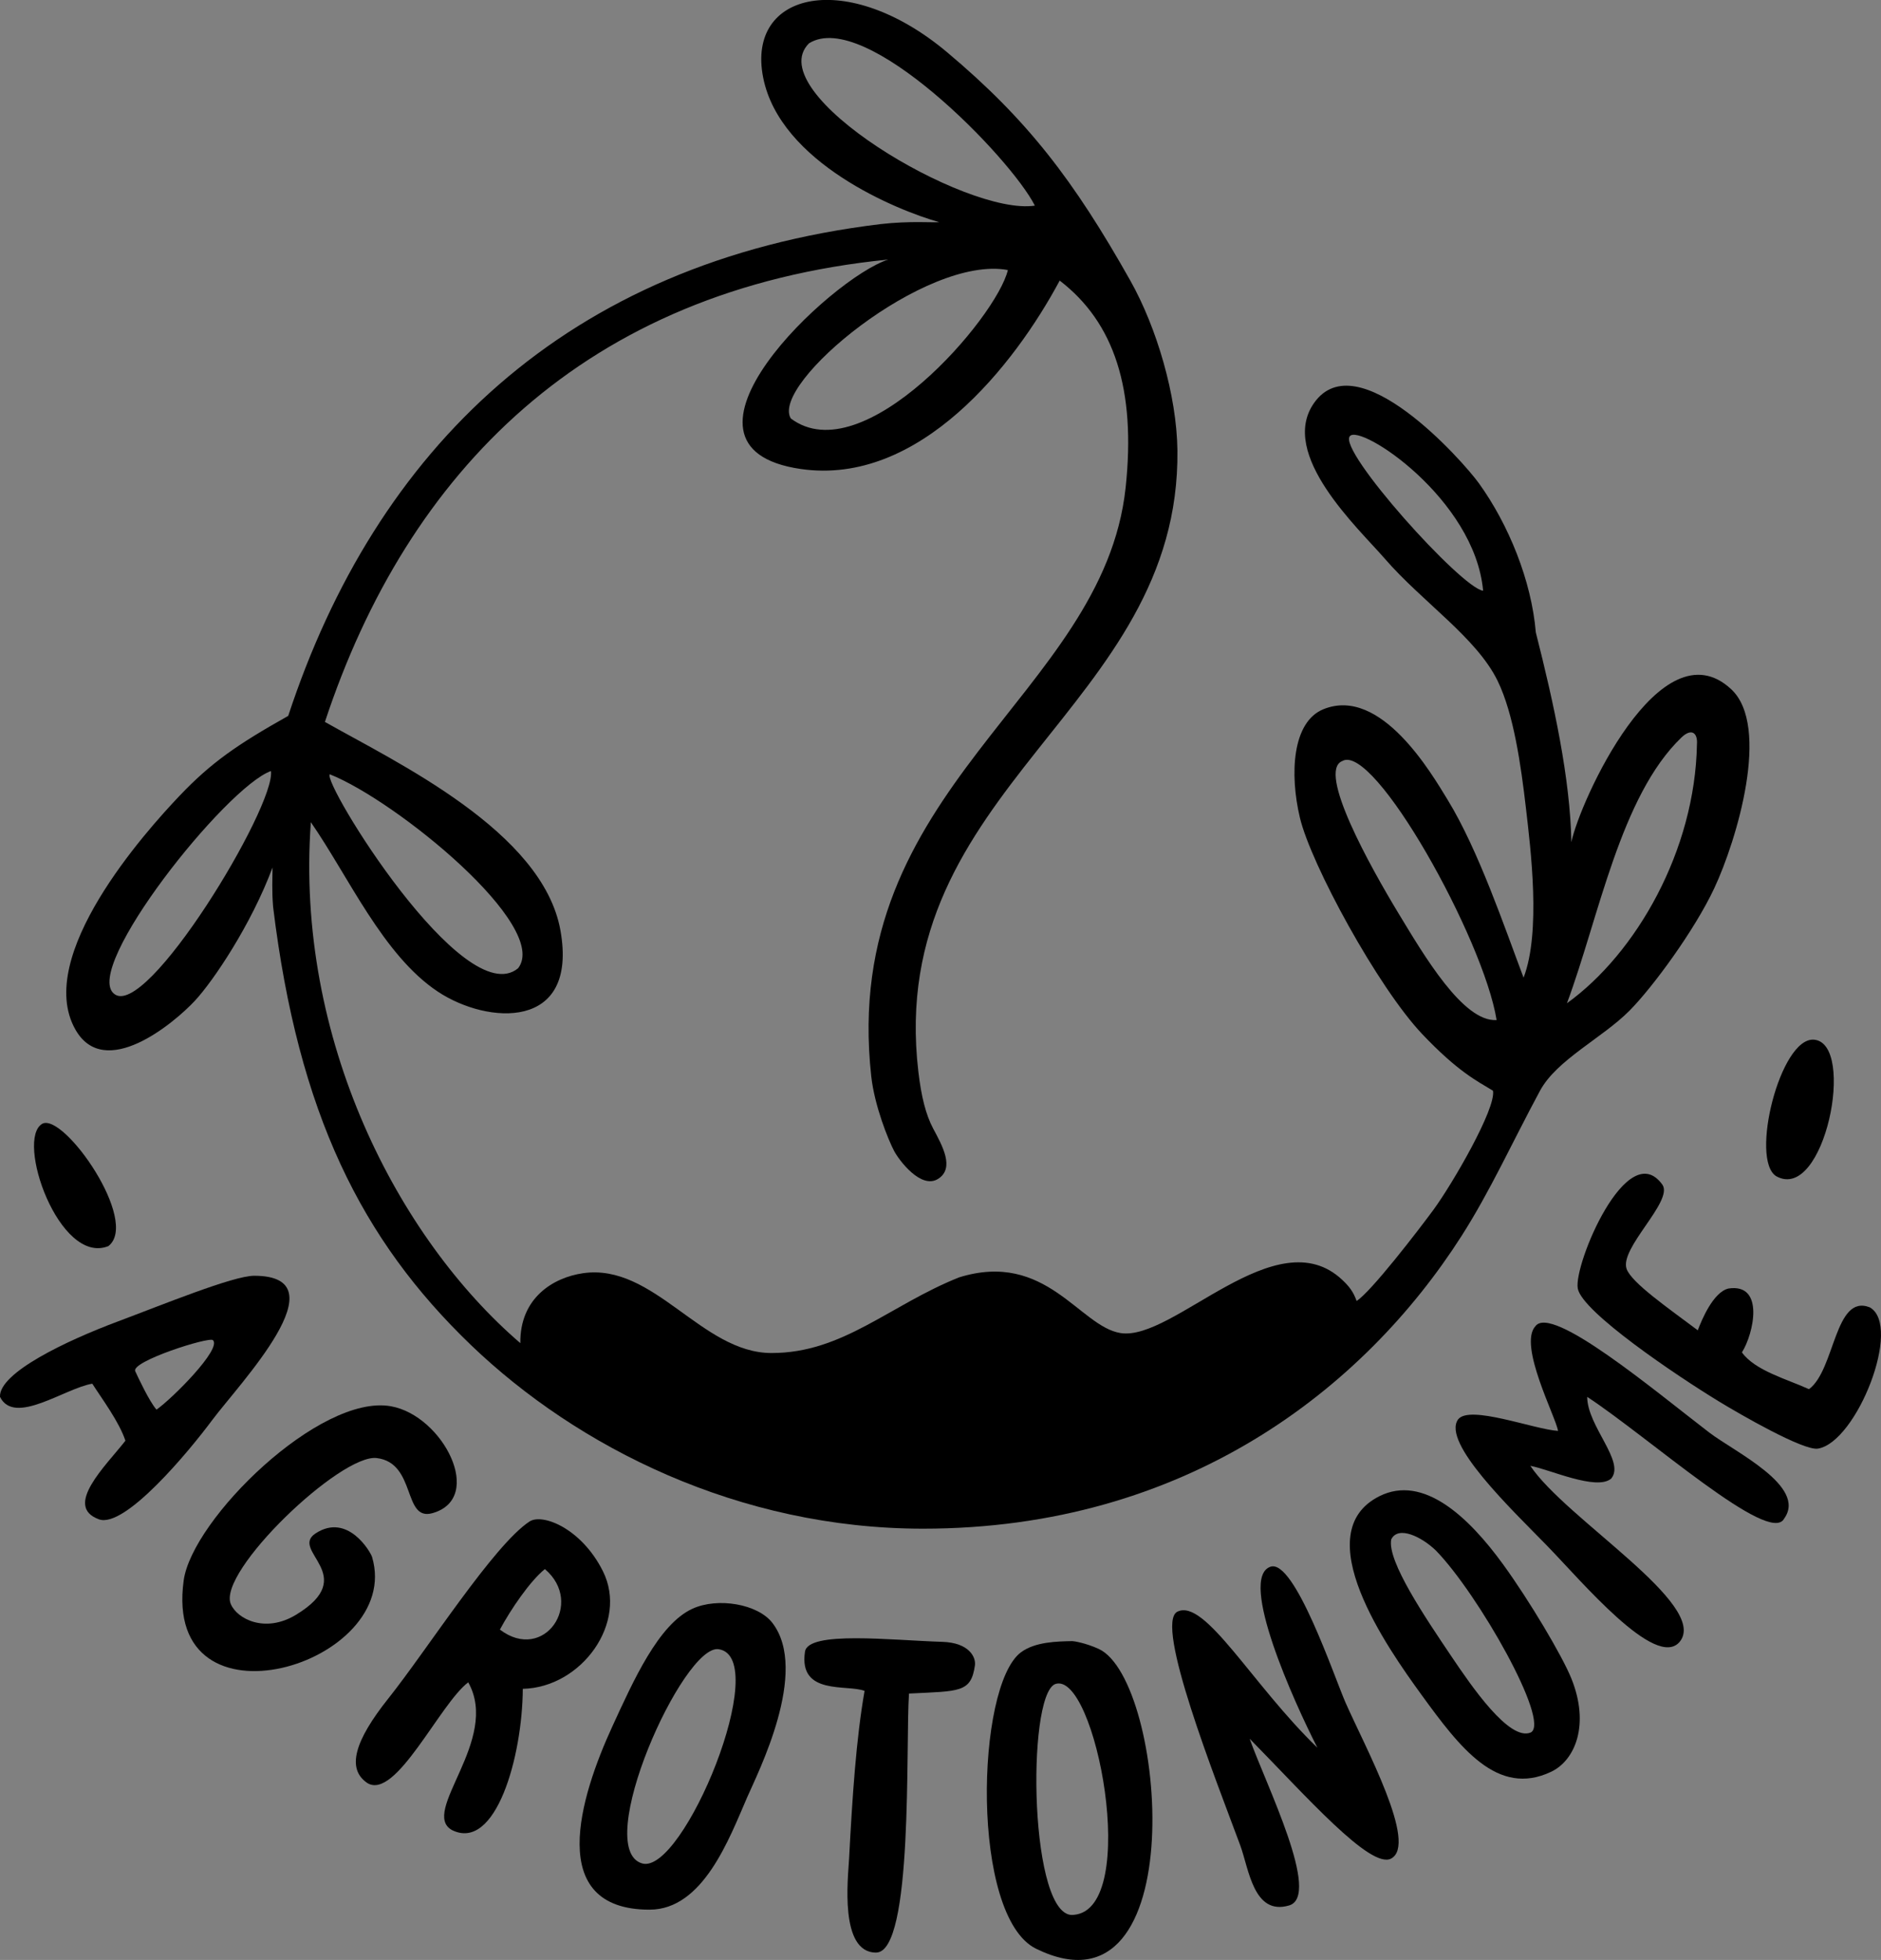
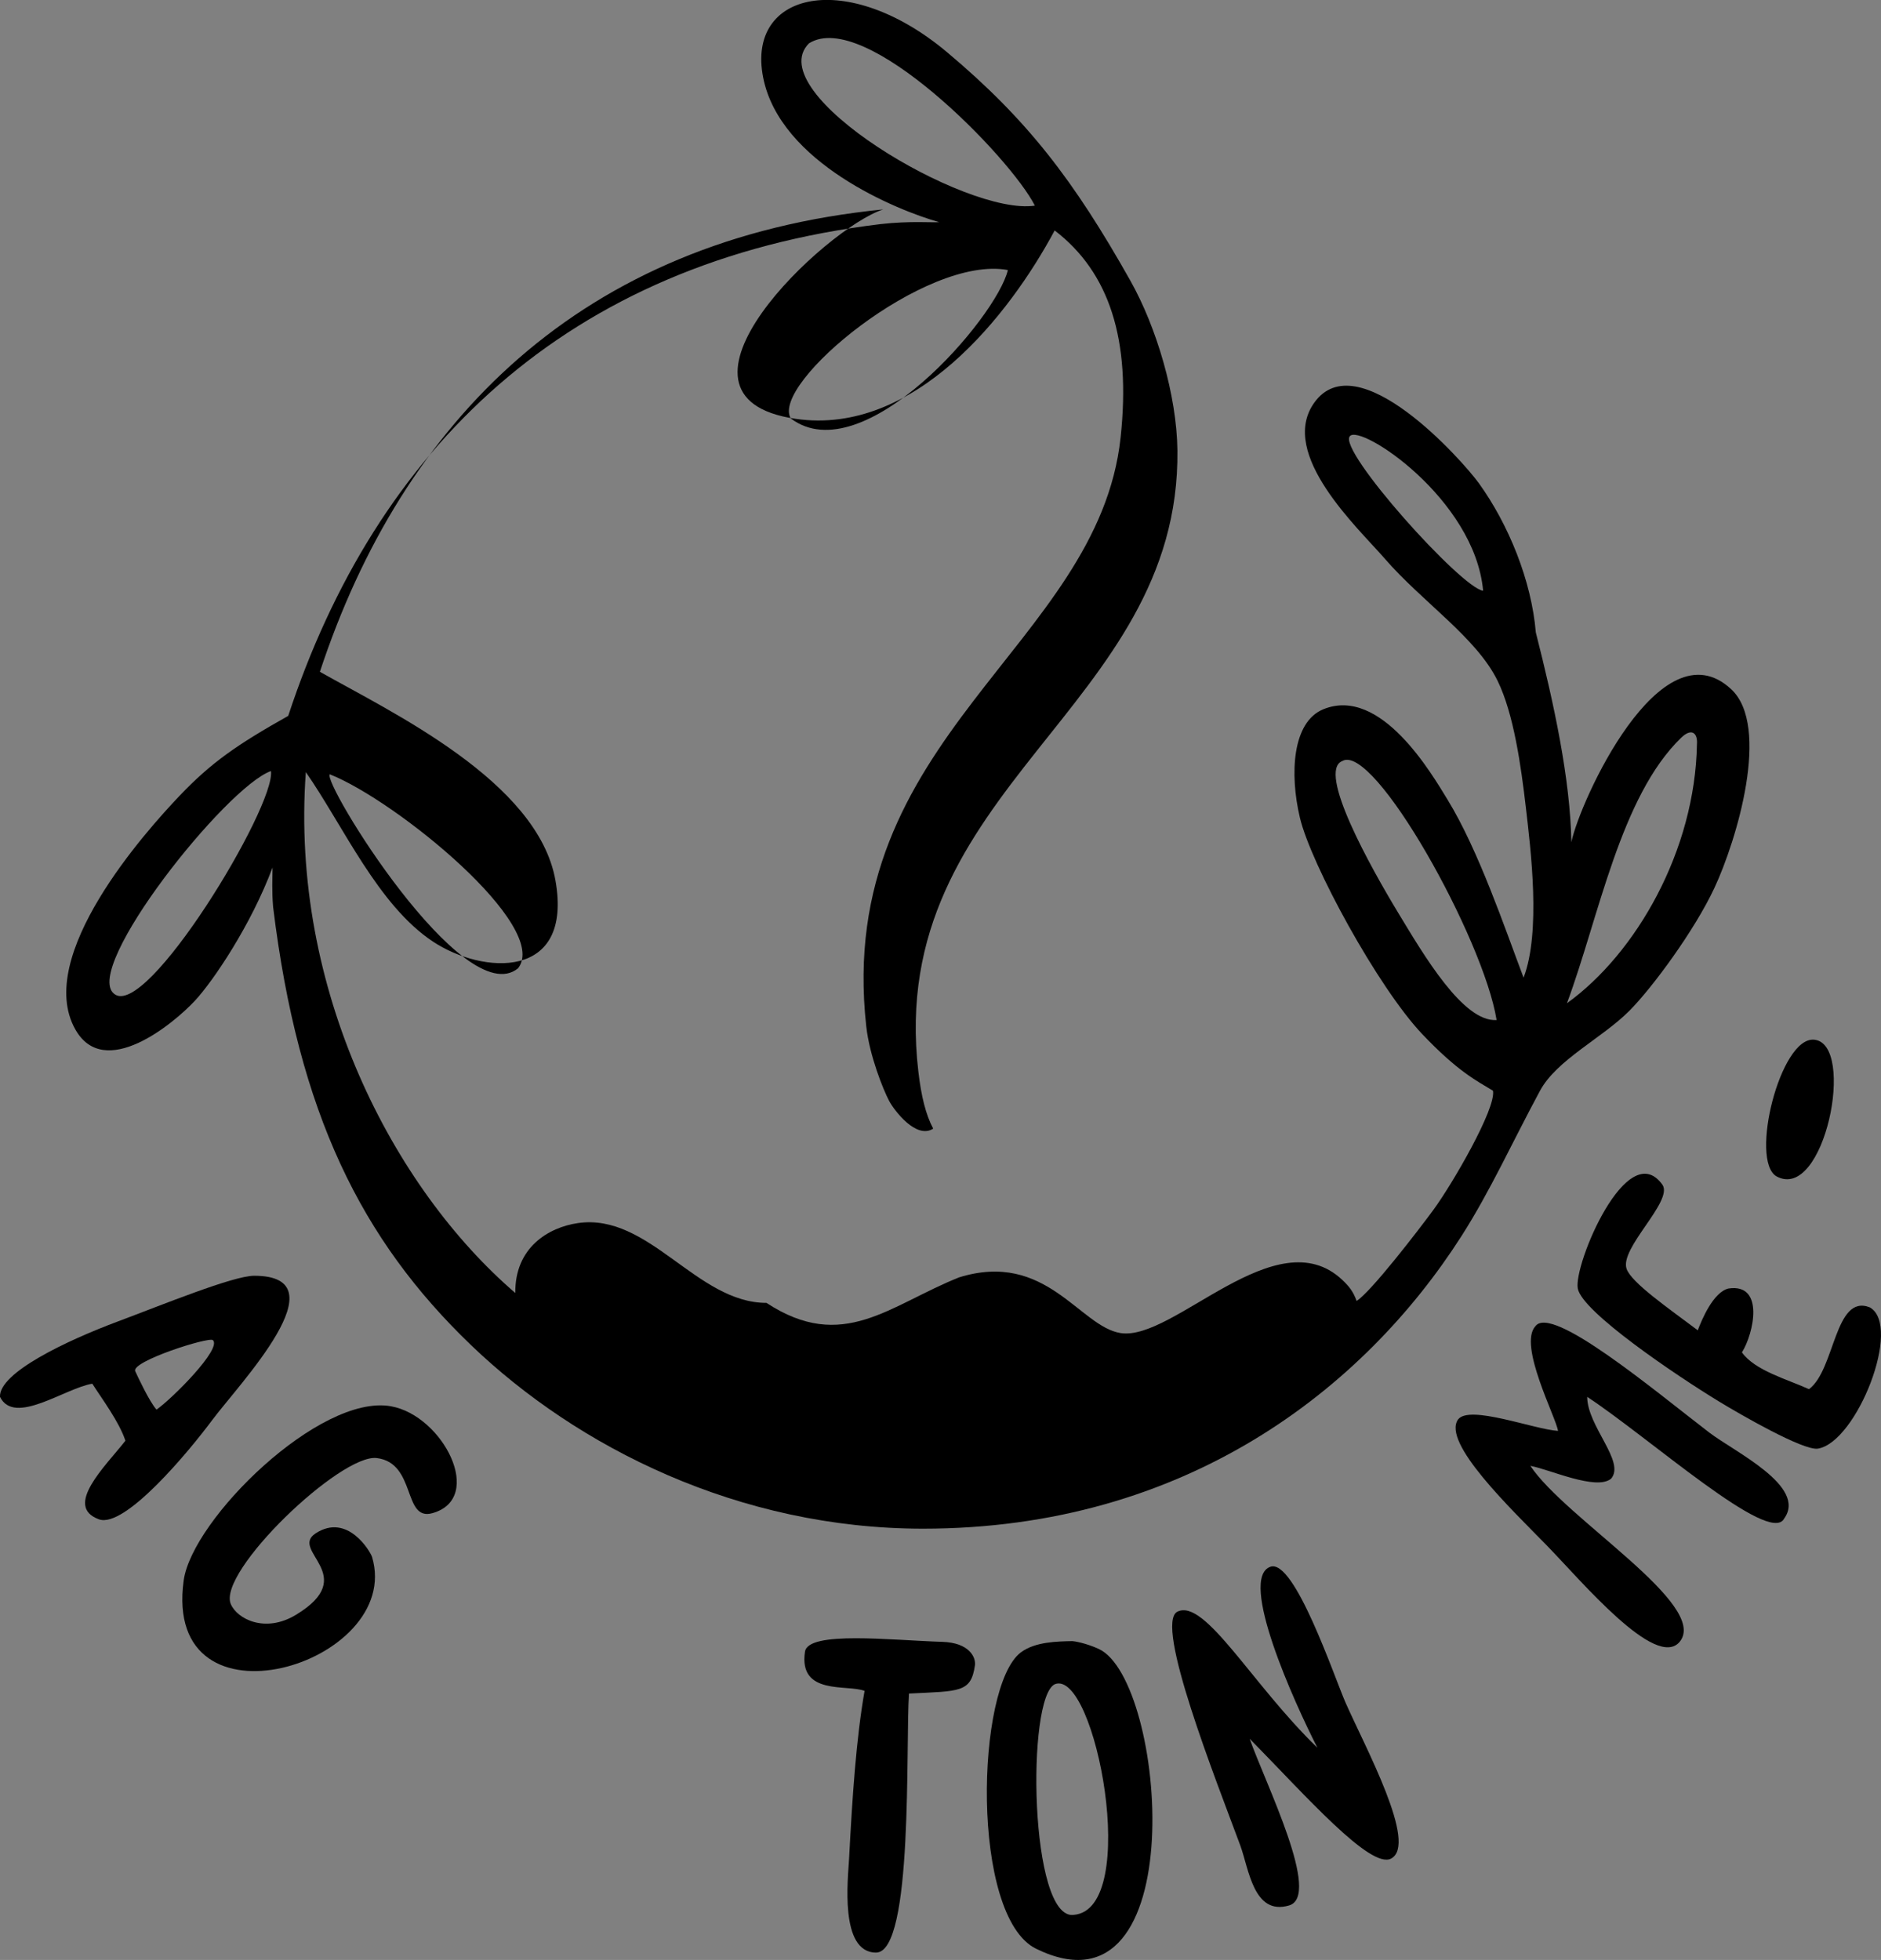
<svg xmlns="http://www.w3.org/2000/svg" version="1.1" id="Calque_1" x="0px" y="0px" viewBox="0 0 95.853 99.876" xml:space="preserve">
  <rect x="0" y="0" width="95.853" height="99.876" fill="#808080" stroke="none" />
-   <path fill-rule="evenodd" clip-rule="evenodd" d="M52.735,10.479c-1.25-2.469-8.656-10.062-11.51-8.271 C38.704,4.729,49.235,11.01,52.735,10.479z M48.877,65.092c4.438-1.375,6.137,2.516,8.23,2.84c2.699,0.42,7.929-5.88,11.293-2.711 c0.345,0.325,0.562,0.597,0.731,1.074c0.729-0.458,3.143-3.594,3.915-4.645c0.953-1.297,3.203-5.164,3.034-6.069 c-0.816-0.499-1.774-0.957-3.601-2.88c-2.256-2.375-5.679-8.664-6.24-11.04c-0.525-2.224-0.391-4.873,1.2-5.52 c2.935-1.194,5.54,3.328,6.325,4.607c1.58,2.574,2.917,6.541,3.875,9.072c0.893-2.322,0.362-6.553,0.12-8.64 c-0.251-2.167-0.623-4.802-1.44-6.48c-1.076-2.21-3.84-4.021-5.76-6.24c-1.318-1.523-5.43-5.308-3.6-7.92 c2.193-3.131,7.594,2.962,8.399,4.08c1.521,2.108,2.687,4.982,2.905,7.607c0.926,3.64,1.75,7.438,1.812,10.688 c0.417-2.042,4.541-11.154,8.146-7.792c2.021,1.885,0.286,7.682-0.863,10.137c-1.006,2.149-3.143,5.053-4.319,6.24 c-1.389,1.399-3.708,2.501-4.561,4.08c-1.403,2.601-2.533,5.106-3.996,7.397c-4.969,7.781-14.054,14.922-27.443,14.922 c-9.387,0-17.612-4.145-23.041-9.359c-5.574-5.355-8.797-11.801-10.08-22.32c-0.073-0.87-0.03-1.472-0.03-2.014 c-1.088,2.917-3.024,5.789-3.958,6.792c-1.072,1.151-4.603,4.096-6.091,1.461c-2.108-3.732,3.574-10.083,5.31-11.906 c1.616-1.697,2.934-2.608,5.538-4.073c4.454-13.546,14.126-23.126,30.192-25.061c1.486-0.172,2.674-0.067,2.979-0.099 c-2.125-0.594-8.105-3.02-8.968-7.365c-0.876-4.417,4.312-5.542,9.374-1.292c4.087,3.431,6.455,6.521,9.335,11.635 c1.343,2.384,2.365,5.85,2.4,8.64c0.162,13.182-14.908,17.168-13.2,31.68c0.146,1.243,0.375,2.182,0.756,2.896 c0.458,0.86,1.109,2.006,0.256,2.555c-0.875,0.562-2.003-0.953-2.246-1.413c-0.301-0.57-1-2.301-1.166-3.798 c-1.64-14.769,11.814-19.37,12.96-30c0.539-5.005-0.573-8.423-3.359-10.56c-2.3,4.297-7.144,10.481-13.2,9.6 c-7.629-1.11,1.568-9.753,4.465-10.672c-15.426,1.535-24.501,10.81-28.708,23.562c3.635,2.06,11.105,5.577,12.003,10.63 c0.911,5.126-3.721,4.788-6.24,3.12c-2.802-1.855-4.56-5.875-6.48-8.64c-0.806,11.073,4.456,21.203,10.675,26.546 c-0.029-2.316,1.691-3.344,3.188-3.562c3.625-0.531,6.049,4.066,9.611,4.066C42.957,68.952,45.325,66.509,48.877,65.092 M40.297,21.323c3.688,2.781,10.5-5.156,11.062-7.562C47.172,12.979,39.241,19.562,40.297,21.323z M75.578,30.104 c-0.427-4.698-6.279-8.531-6.792-7.875C68.161,22.948,74.473,29.979,75.578,30.104z M86.474,37.917 c0.042-0.562-0.27-0.833-0.792-0.334c-3.113,2.992-4.206,9.169-5.833,13.542C83.383,48.579,86.381,43.335,86.474,37.917z M68.401,38.782c-1.302,0.51,1.456,5.435,2.864,7.76c1.298,2.142,3.299,5.555,5,5.438C75.599,47.833,70.015,37.833,68.401,38.782z M5.811,50.64c1.623,1.38,8.237-9.536,7.997-11.349C11.516,40.104,4.186,49.328,5.811,50.64z M26.401,49.341 c1.657-2.133-6.212-8.543-9.593-9.883C16.391,39.833,23.641,51.625,26.401,49.341z" />
+   <path fill-rule="evenodd" clip-rule="evenodd" d="M52.735,10.479c-1.25-2.469-8.656-10.062-11.51-8.271 C38.704,4.729,49.235,11.01,52.735,10.479z M48.877,65.092c4.438-1.375,6.137,2.516,8.23,2.84c2.699,0.42,7.929-5.88,11.293-2.711 c0.345,0.325,0.562,0.597,0.731,1.074c0.729-0.458,3.143-3.594,3.915-4.645c0.953-1.297,3.203-5.164,3.034-6.069 c-0.816-0.499-1.774-0.957-3.601-2.88c-2.256-2.375-5.679-8.664-6.24-11.04c-0.525-2.224-0.391-4.873,1.2-5.52 c2.935-1.194,5.54,3.328,6.325,4.607c1.58,2.574,2.917,6.541,3.875,9.072c0.893-2.322,0.362-6.553,0.12-8.64 c-0.251-2.167-0.623-4.802-1.44-6.48c-1.076-2.21-3.84-4.021-5.76-6.24c-1.318-1.523-5.43-5.308-3.6-7.92 c2.193-3.131,7.594,2.962,8.399,4.08c1.521,2.108,2.687,4.982,2.905,7.607c0.926,3.64,1.75,7.438,1.812,10.688 c0.417-2.042,4.541-11.154,8.146-7.792c2.021,1.885,0.286,7.682-0.863,10.137c-1.006,2.149-3.143,5.053-4.319,6.24 c-1.389,1.399-3.708,2.501-4.561,4.08c-1.403,2.601-2.533,5.106-3.996,7.397c-4.969,7.781-14.054,14.922-27.443,14.922 c-9.387,0-17.612-4.145-23.041-9.359c-5.574-5.355-8.797-11.801-10.08-22.32c-0.073-0.87-0.03-1.472-0.03-2.014 c-1.088,2.917-3.024,5.789-3.958,6.792c-1.072,1.151-4.603,4.096-6.091,1.461c-2.108-3.732,3.574-10.083,5.31-11.906 c1.616-1.697,2.934-2.608,5.538-4.073c4.454-13.546,14.126-23.126,30.192-25.061c1.486-0.172,2.674-0.067,2.979-0.099 c-2.125-0.594-8.105-3.02-8.968-7.365c-0.876-4.417,4.312-5.542,9.374-1.292c4.087,3.431,6.455,6.521,9.335,11.635 c1.343,2.384,2.365,5.85,2.4,8.64c0.162,13.182-14.908,17.168-13.2,31.68c0.146,1.243,0.375,2.182,0.756,2.896 c-0.875,0.562-2.003-0.953-2.246-1.413c-0.301-0.57-1-2.301-1.166-3.798 c-1.64-14.769,11.814-19.37,12.96-30c0.539-5.005-0.573-8.423-3.359-10.56c-2.3,4.297-7.144,10.481-13.2,9.6 c-7.629-1.11,1.568-9.753,4.465-10.672c-15.426,1.535-24.501,10.81-28.708,23.562c3.635,2.06,11.105,5.577,12.003,10.63 c0.911,5.126-3.721,4.788-6.24,3.12c-2.802-1.855-4.56-5.875-6.48-8.64c-0.806,11.073,4.456,21.203,10.675,26.546 c-0.029-2.316,1.691-3.344,3.188-3.562c3.625-0.531,6.049,4.066,9.611,4.066C42.957,68.952,45.325,66.509,48.877,65.092 M40.297,21.323c3.688,2.781,10.5-5.156,11.062-7.562C47.172,12.979,39.241,19.562,40.297,21.323z M75.578,30.104 c-0.427-4.698-6.279-8.531-6.792-7.875C68.161,22.948,74.473,29.979,75.578,30.104z M86.474,37.917 c0.042-0.562-0.27-0.833-0.792-0.334c-3.113,2.992-4.206,9.169-5.833,13.542C83.383,48.579,86.381,43.335,86.474,37.917z M68.401,38.782c-1.302,0.51,1.456,5.435,2.864,7.76c1.298,2.142,3.299,5.555,5,5.438C75.599,47.833,70.015,37.833,68.401,38.782z M5.811,50.64c1.623,1.38,8.237-9.536,7.997-11.349C11.516,40.104,4.186,49.328,5.811,50.64z M26.401,49.341 c1.657-2.133-6.212-8.543-9.593-9.883C16.391,39.833,23.641,51.625,26.401,49.341z" />
  <path fill-rule="evenodd" clip-rule="evenodd" d="M90.521,59.942c-1.367-0.816,0.195-7.109,1.92-6.961 C94.602,53.167,92.974,61.292,90.521,59.942z" />
-   <path fill-rule="evenodd" clip-rule="evenodd" d="M2.161,57.262c1.105-0.555,4.977,4.988,3.36,6.239 C3.016,64.5,0.766,58.042,2.161,57.262z" />
  <path fill-rule="evenodd" clip-rule="evenodd" d="M84.721,60.381c0.545,0.848-2.212,3.232-1.83,4.285 c0.256,0.705,2.104,1.981,3.625,3.125c0.197-0.521,0.786-1.949,1.565-2.13c1.856-0.28,1.287,2.301,0.685,3.255 c0.667,0.934,2.32,1.371,3.417,1.875c1.334-0.986,1.302-4.875,3.098-4.17c1.673,0.936-0.664,6.869-2.64,7.199 c-0.733,0.123-3.981-1.754-5.04-2.399c-2.171-1.323-6.979-4.562-7.2-5.76C80.177,64.448,82.934,57.864,84.721,60.381z" />
  <path fill-rule="evenodd" clip-rule="evenodd" d="M6.391,73.417c-0.317-0.963-1.19-2.125-1.688-2.906 c-1.413,0.238-3.969,2.156-4.703,0.672c-0.062-1.224,3.378-2.861,6-3.841c2.266-0.847,5.883-2.331,6.953-2.331 c4.534,0.002-0.776,5.521-2.152,7.371c-1.173,1.578-4.441,5.52-5.76,5.04C3.214,76.756,5.397,74.69,6.391,73.417z M7.975,71.833 c0.801-0.561,3.344-3.104,2.875-3.541c-0.188-0.188-4.193,1.084-3.958,1.584C7.027,70.167,7.6,71.405,7.975,71.833z" />
  <path fill-rule="evenodd" clip-rule="evenodd" d="M90.918,77.384c-0.726,1.401-6.86-4.112-10.037-6.202 c0.006,1.506,1.957,3.297,1.22,4.168c-0.753,0.629-3.146-0.478-4.116-0.652c1.781,2.687,9.118,7.079,7.615,8.959 c-1.208,1.469-5.019-3.1-6.771-4.896c-1.802-1.846-5.375-5.25-4.526-6.431c0.584-0.757,3.857,0.505,5.091,0.587 c-0.087-0.666-2.044-4.375-1.152-5.335c0.821-1.124,6.043,3.257,8.86,5.419C88.374,73.976,92.104,75.741,90.918,77.384z" />
  <path fill-rule="evenodd" clip-rule="evenodd" d="M22.034,77.109c-1.518,0.424-0.808-2.556-2.833-2.808 c-1.841-0.229-8.136,5.802-7.44,7.44c0.321,0.757,1.745,1.501,3.317,0.55c3.312-2.002-0.345-3.266,1.002-4.15 c1.644-1.078,2.81,0.963,2.88,1.2c1.628,5.478-10.695,9.2-9.6,1.2c0.428-3.127,6.938-9.525,10.56-8.88 C22.579,72.135,24.732,76.354,22.034,77.109z" />
-   <path fill-rule="evenodd" clip-rule="evenodd" d="M26.641,86.061c-0.021,3.455-1.375,8.293-3.6,7.201 c-1.681-0.908,2.475-4.596,0.819-7.533c-1.452,1.097-3.688,6.021-5.139,5.133c-1.08-0.727-0.643-2.164,1.076-4.32 c1.955-2.452,5.366-7.819,7.188-9.009c0.656-0.429,2.643,0.346,3.736,2.528C32.036,82.684,29.631,85.995,26.641,86.061z M25.474,83.042c2.25,1.709,4.334-1.353,2.292-3.084C27.012,80.567,26.034,82,25.474,83.042z" />
-   <path fill-rule="evenodd" clip-rule="evenodd" d="M80.077,85.54c-0.469-1.166-2.145-3.98-3.477-5.816 c-1.767-2.435-4.074-4.595-6.302-3.482c-3.734,1.865,0.402,7.731,2.138,10.121c1.957,2.693,3.872,5.221,6.604,3.926 C80.279,89.702,81.016,87.875,80.077,85.54z M78.011,88.282c-1.089,0.479-3.025-2.354-4.058-3.888 c-1.278-1.901-3.282-4.843-3.057-5.95c0.353-0.717,1.549-0.133,2.277,0.57C75.329,81.229,79.016,87.729,78.011,88.282z" />
  <path fill-rule="evenodd" clip-rule="evenodd" d="M63.68,88.602c0.81,2.291,3.676,8.018,2.007,8.498 c-1.811,0.529-2.046-1.867-2.483-3.055C61.968,90.709,58.798,82.722,60,82.128c1.403-0.687,3.794,3.708,7.132,6.933 c-1.182-2.307-4.048-8.644-2.393-9.222c1.224-0.428,3.265,5.646,3.831,6.932c1.004,2.274,3.697,7.215,2.317,7.94 C69.835,95.263,66.546,91.517,63.68,88.602z" />
-   <path fill-rule="evenodd" clip-rule="evenodd" d="M35.281,81.981c1.298-0.596,3.342-0.242,4.08,0.721 c1.893,2.468-0.746,7.641-1.282,8.877c-0.922,2.121-2.25,5.735-4.979,5.735c-5.336,0-3.536-5.772-1.898-9.333 C32.277,85.643,33.556,82.774,35.281,81.981z M32.724,94.958c2.08,0.604,6.667-10.5,3.896-10.917 C34.813,83.771,30.141,94.208,32.724,94.958z" />
  <path fill-rule="evenodd" clip-rule="evenodd" d="M54.644,83.629c0.073-0.002,0.693,0.098,1.341,0.396 c3.456,1.587,4.842,19.215-3.187,15.28c-3.353-1.645-3.072-13.387-0.775-15.103C52.751,83.657,53.887,83.645,54.644,83.629z M54.723,97.578c3.434-0.3,1.098-12.525-0.962-11.757C52.289,86.469,52.466,97.901,54.723,97.578z" />
  <path fill-rule="evenodd" clip-rule="evenodd" d="M49.681,84.862c-0.199,1.4-0.775,1.311-3.36,1.439 c-0.18,2.531,0.236,13.2-1.68,13.2c-1.875,0-1.424-3.812-1.375-4.752c0.168-3.202,0.363-6.14,0.791-8.583 c-0.875-0.346-3.375,0.25-3.036-2c0.162-1.076,4.422-0.578,6.995-0.5C49.391,83.708,49.737,84.452,49.681,84.862z" />
  <path fill-rule="evenodd" clip-rule="evenodd" fill="#FFFFFF" d="M69.841,23.421" />
</svg>